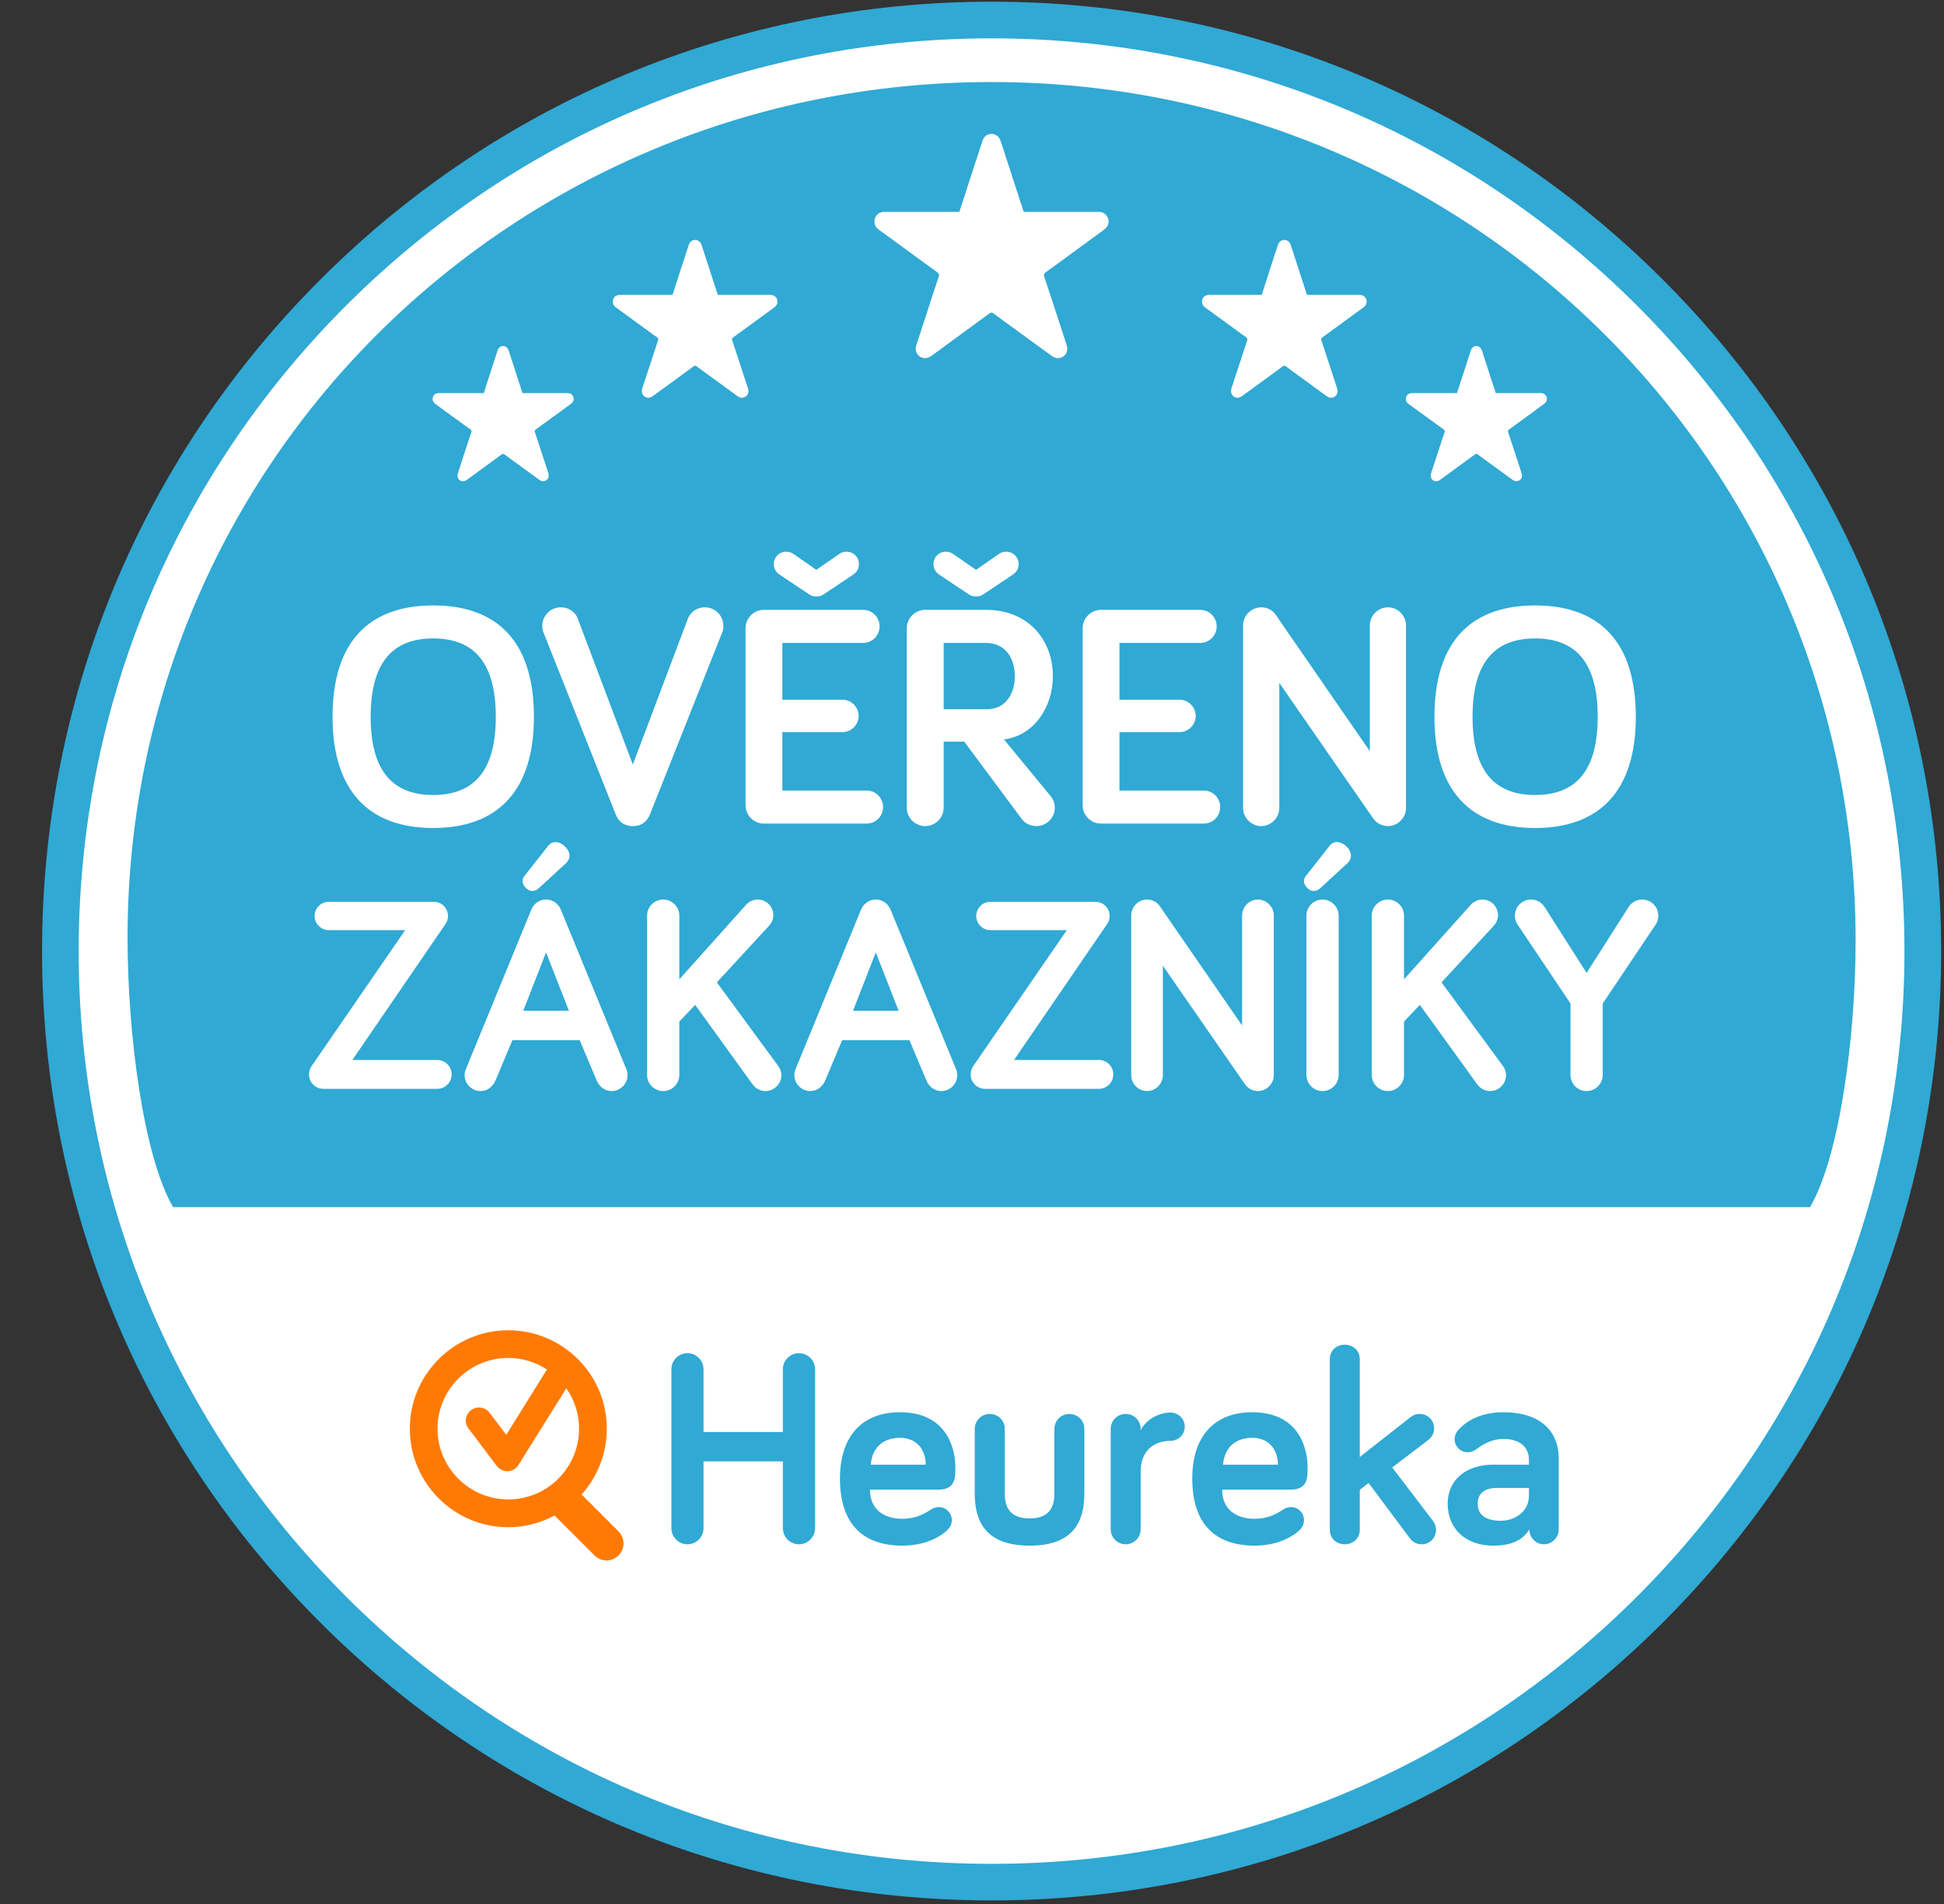
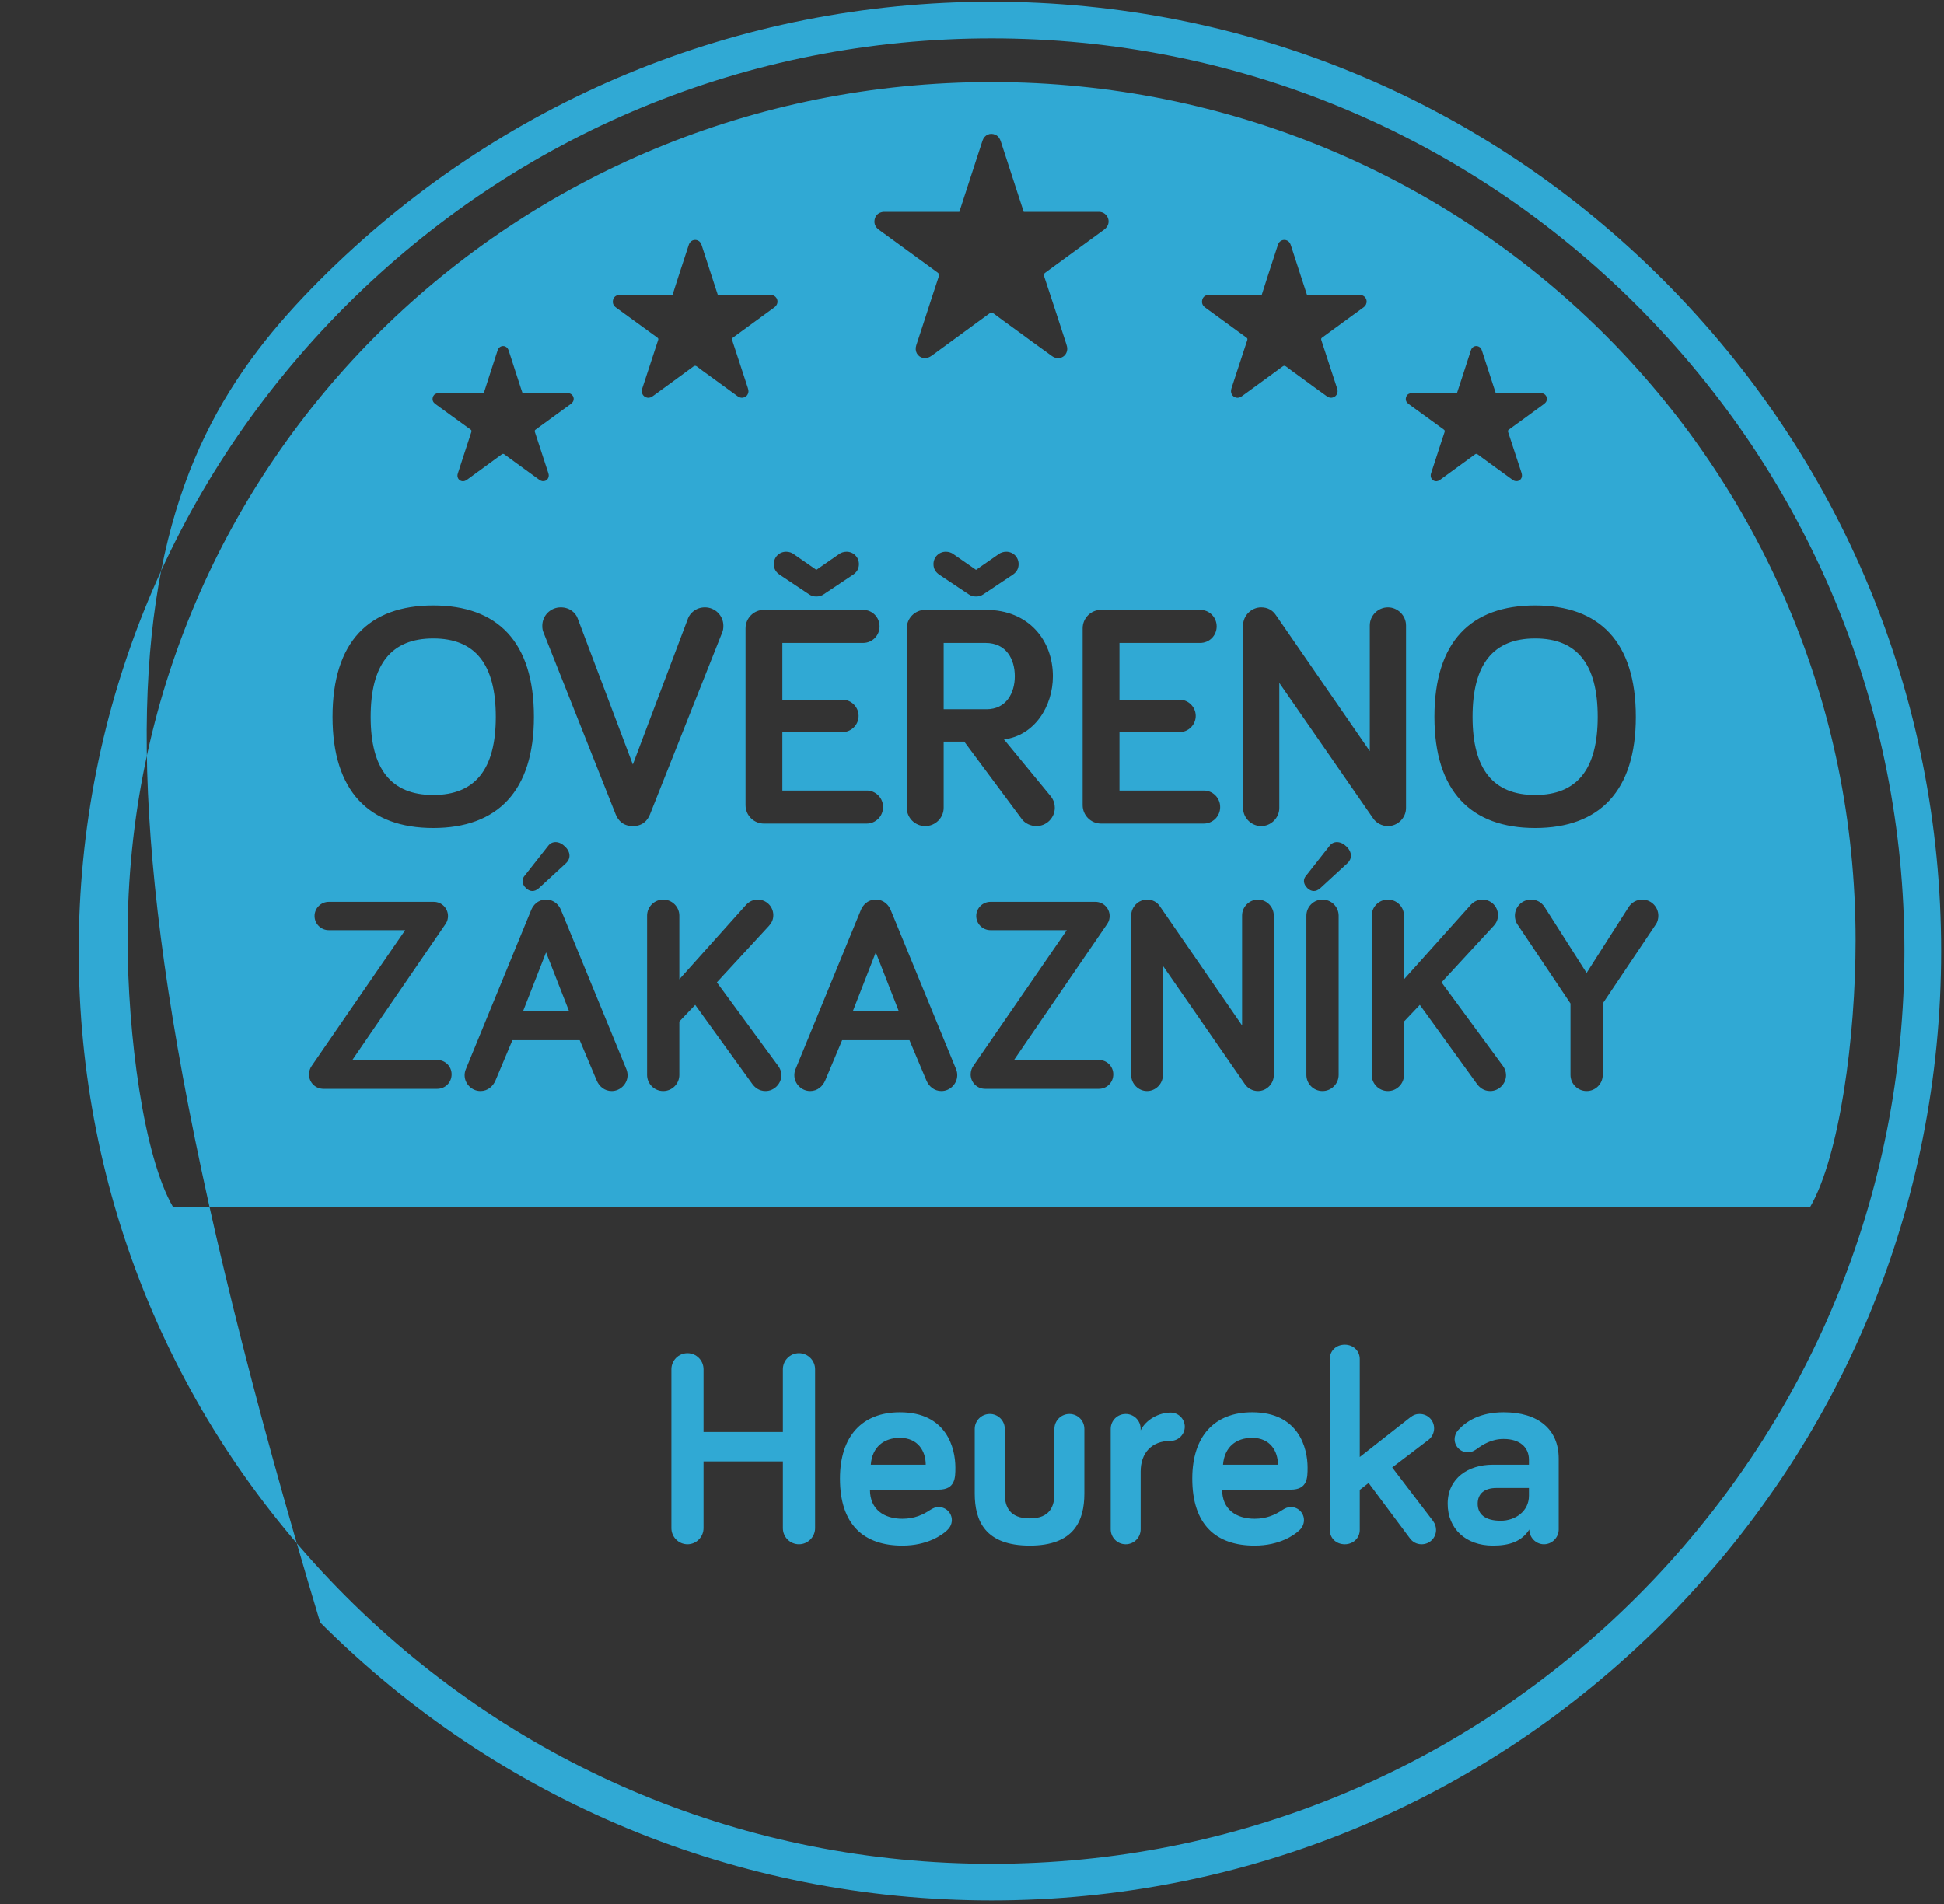
<svg xmlns="http://www.w3.org/2000/svg" width="49" height="48" viewBox="0 0 49 48" fill="none">
  <rect x="0" y="0" width="49" height="48" fill="#333333" stroke="none" />
  <g id="site-logo 1" clip-path="url(#clip0_684_1065)">
-     <path id="Vector" fill-rule="evenodd" clip-rule="evenodd" d="M48.781 23.978C48.781 37.116 38.131 47.767 24.994 47.767C11.856 47.767 1.207 37.116 1.207 23.978C1.207 10.838 11.856 0.188 24.994 0.188C38.131 0.188 48.781 10.838 48.781 23.978Z" fill="white" />
-     <path id="Vector_2" fill-rule="evenodd" clip-rule="evenodd" d="M24.994 47.91C18.6 47.91 12.59 45.422 8.07 40.901C3.549 36.38 1.06 30.371 1.06 23.978C1.06 17.584 3.549 11.575 8.07 7.053C12.59 2.532 18.6 0.043 24.994 0.043C31.387 0.043 37.397 2.532 41.917 7.053C46.439 11.575 48.928 17.584 48.928 23.978C48.928 30.371 46.439 36.38 41.917 40.901C37.397 45.422 31.387 47.91 24.994 47.91ZM24.994 0.967C18.846 0.967 13.069 3.362 8.722 7.705C4.376 12.052 1.983 17.831 1.983 23.978C1.983 30.123 4.376 35.901 8.722 40.249C13.069 44.594 18.846 46.988 24.994 46.988C31.14 46.988 36.918 44.594 41.264 40.249C45.61 35.901 48.003 30.123 48.003 23.978C48.003 17.831 45.61 12.052 41.264 7.705C36.918 3.362 31.14 0.967 24.994 0.967ZM45.624 30.432C46.368 29.155 46.772 26.155 46.772 23.709C46.772 11.68 37.02 2.068 24.994 2.068C12.966 2.068 3.215 11.614 3.215 23.64C3.215 26.088 3.619 29.155 4.363 30.432H45.624ZM20.545 38.525C20.545 38.749 20.362 38.932 20.139 38.932C20.031 38.932 19.927 38.889 19.851 38.812C19.775 38.736 19.733 38.633 19.733 38.525V36.841H17.733V38.525C17.733 38.749 17.551 38.932 17.329 38.932C17.104 38.932 16.923 38.749 16.923 38.525V34.52C16.923 34.296 17.104 34.114 17.329 34.114C17.551 34.114 17.733 34.296 17.733 34.52V36.1H19.733V34.52C19.733 34.296 19.915 34.114 20.139 34.114C20.362 34.114 20.545 34.296 20.545 34.52V38.525ZM22.683 35.603C23.864 35.603 24.081 36.512 24.081 36.995C24.081 37.254 24.081 37.554 23.654 37.554H21.928C21.928 38.057 22.284 38.289 22.746 38.289C23.054 38.289 23.269 38.184 23.438 38.072C23.515 38.023 23.572 37.994 23.662 37.994C23.843 37.994 23.992 38.141 23.992 38.323C23.992 38.435 23.933 38.525 23.871 38.581C23.752 38.695 23.381 38.966 22.746 38.966C21.774 38.966 21.172 38.443 21.172 37.274C21.172 36.206 21.732 35.603 22.683 35.603ZM21.949 36.925H23.334C23.334 36.583 23.138 36.248 22.683 36.248C22.279 36.248 21.983 36.478 21.949 36.925ZM25.326 36.023V37.653C25.326 37.973 25.437 38.28 25.956 38.28C26.467 38.28 26.577 37.973 26.577 37.653V36.023C26.577 35.814 26.745 35.646 26.955 35.646C27.165 35.646 27.332 35.814 27.332 36.023V37.653C27.332 38.339 27.073 38.966 25.956 38.966C24.828 38.966 24.569 38.339 24.569 37.653V36.023C24.569 35.814 24.739 35.646 24.948 35.646C24.998 35.645 25.047 35.655 25.093 35.674C25.139 35.693 25.181 35.721 25.216 35.756C25.251 35.791 25.279 35.832 25.298 35.878C25.317 35.924 25.327 35.973 25.326 36.023ZM28.751 36.059C28.883 35.787 29.212 35.611 29.507 35.611C29.702 35.611 29.863 35.771 29.863 35.967C29.863 36.161 29.702 36.324 29.507 36.324C29.024 36.324 28.751 36.632 28.751 37.099V38.554C28.751 38.762 28.584 38.932 28.373 38.932C28.164 38.932 27.996 38.762 27.996 38.554V36.023C27.996 35.814 28.164 35.646 28.373 35.646C28.584 35.646 28.751 35.814 28.751 36.023V36.059ZM31.562 35.603C32.742 35.603 32.959 36.512 32.959 36.995C32.959 37.254 32.959 37.554 32.534 37.554H30.805C30.805 38.057 31.163 38.289 31.625 38.289C31.933 38.289 32.148 38.184 32.317 38.072C32.394 38.023 32.451 37.994 32.54 37.994C32.723 37.994 32.868 38.141 32.868 38.323C32.868 38.435 32.813 38.525 32.75 38.581C32.631 38.695 32.26 38.966 31.625 38.966C30.652 38.966 30.052 38.443 30.052 37.274C30.052 36.206 30.612 35.603 31.562 35.603ZM30.827 36.925H32.212C32.212 36.583 32.017 36.248 31.562 36.248C31.156 36.248 30.864 36.478 30.827 36.925ZM35.54 38.785L34.497 37.386L34.274 37.56V38.569C34.274 38.778 34.107 38.932 33.897 38.932C33.68 38.932 33.519 38.778 33.519 38.569V34.262C33.519 34.052 33.68 33.9 33.897 33.9C34.107 33.9 34.274 34.052 34.274 34.262V36.731L35.54 35.737C35.63 35.667 35.7 35.646 35.783 35.646C35.987 35.646 36.148 35.805 36.148 36.009C36.148 36.113 36.1 36.226 36.008 36.297L35.092 36.995L36.121 38.344C36.176 38.42 36.197 38.499 36.197 38.569C36.197 38.773 36.035 38.932 35.833 38.932C35.7 38.932 35.602 38.868 35.54 38.785ZM37.205 36.541C37.133 36.59 37.078 36.611 36.993 36.611C36.95 36.611 36.907 36.602 36.867 36.586C36.828 36.569 36.791 36.545 36.761 36.514C36.73 36.483 36.706 36.447 36.69 36.407C36.673 36.367 36.665 36.325 36.665 36.281C36.665 36.206 36.693 36.121 36.757 36.051C36.952 35.835 37.301 35.603 37.901 35.603C38.769 35.603 39.288 36.03 39.288 36.771V38.56C39.288 38.762 39.12 38.932 38.916 38.932C38.714 38.932 38.547 38.762 38.547 38.56C38.356 38.862 38.049 38.966 37.63 38.966C36.944 38.966 36.49 38.539 36.49 37.91C36.49 37.261 37.015 36.925 37.622 36.925H38.538V36.799C38.538 36.485 38.308 36.276 37.901 36.276C37.595 36.276 37.378 36.414 37.205 36.541ZM38.538 37.709V37.512H37.72C37.413 37.512 37.246 37.659 37.246 37.91C37.246 38.176 37.434 38.339 37.827 38.339C38.196 38.339 38.538 38.099 38.538 37.709ZM8.382 18.073C8.382 16.175 9.303 15.263 10.92 15.263C12.537 15.263 13.458 16.175 13.458 18.073C13.458 19.946 12.537 20.874 10.92 20.874C9.303 20.874 8.382 19.946 8.382 18.073ZM9.343 18.073C9.343 19.394 9.863 20.042 10.92 20.042C11.977 20.042 12.497 19.394 12.497 18.073C12.497 16.743 11.977 16.095 10.92 16.095C9.863 16.095 9.343 16.743 9.343 18.073ZM15.519 20.531L13.702 15.951C13.678 15.896 13.669 15.848 13.669 15.775C13.669 15.518 13.877 15.311 14.134 15.311C14.366 15.311 14.51 15.455 14.558 15.583L15.951 19.274L17.344 15.583C17.392 15.463 17.536 15.311 17.768 15.311C18.025 15.311 18.233 15.518 18.233 15.775C18.233 15.848 18.225 15.896 18.201 15.951L16.383 20.531C16.32 20.69 16.191 20.826 15.951 20.826C15.711 20.826 15.583 20.69 15.519 20.531ZM19.72 17.64H21.234C21.458 17.64 21.642 17.824 21.642 18.049C21.642 18.273 21.458 18.457 21.234 18.457H19.72V19.93H21.842C21.896 19.929 21.951 19.94 22.002 19.96C22.052 19.981 22.098 20.012 22.137 20.051C22.176 20.09 22.207 20.136 22.227 20.186C22.248 20.237 22.259 20.291 22.258 20.346C22.259 20.401 22.248 20.455 22.227 20.506C22.207 20.557 22.176 20.603 22.137 20.642C22.098 20.68 22.052 20.711 22.002 20.732C21.951 20.753 21.896 20.763 21.842 20.763H19.256C19 20.763 18.792 20.555 18.792 20.298V15.839C18.792 15.583 19 15.374 19.256 15.374H21.754C21.986 15.374 22.17 15.559 22.17 15.791C22.17 16.023 21.986 16.208 21.754 16.208H19.72V17.64ZM20.393 14.983L19.649 14.486C19.568 14.43 19.505 14.35 19.505 14.222C19.505 14.046 19.64 13.909 19.817 13.909C19.889 13.909 19.961 13.934 20.001 13.966L20.577 14.366L21.153 13.966C21.194 13.934 21.266 13.909 21.338 13.909C21.513 13.909 21.65 14.046 21.65 14.222C21.65 14.35 21.586 14.43 21.506 14.486L20.762 14.983C20.705 15.023 20.641 15.038 20.577 15.038C20.513 15.038 20.449 15.023 20.393 14.983ZM23.786 18.697V20.363C23.786 20.618 23.577 20.826 23.321 20.826C23.065 20.826 22.856 20.618 22.856 20.363V15.839C22.856 15.583 23.065 15.374 23.321 15.374H24.85C25.93 15.374 26.539 16.143 26.539 17.048C26.539 17.809 26.075 18.545 25.306 18.641L26.491 20.082C26.563 20.178 26.587 20.274 26.587 20.363C26.587 20.485 26.538 20.603 26.451 20.69C26.364 20.777 26.246 20.826 26.123 20.826C25.987 20.826 25.842 20.763 25.762 20.658L24.305 18.697H23.786ZM24.417 14.983L23.673 14.486C23.593 14.43 23.529 14.35 23.529 14.222C23.529 14.046 23.666 13.909 23.841 13.909C23.913 13.909 23.985 13.934 24.026 13.966L24.602 14.366L25.178 13.966C25.218 13.934 25.29 13.909 25.363 13.909C25.539 13.909 25.675 14.046 25.675 14.222C25.675 14.35 25.611 14.43 25.531 14.486L24.786 14.983C24.73 15.023 24.666 15.038 24.602 15.038C24.538 15.038 24.474 15.023 24.417 14.983ZM23.786 16.208V17.881H24.866C25.363 17.881 25.579 17.472 25.579 17.048C25.579 16.616 25.363 16.208 24.842 16.208H23.786ZM28.217 17.64H29.731C29.955 17.64 30.139 17.824 30.139 18.049C30.139 18.273 29.955 18.457 29.731 18.457H28.217V19.93H30.339C30.393 19.929 30.448 19.94 30.498 19.96C30.549 19.981 30.595 20.012 30.634 20.051C30.673 20.09 30.703 20.136 30.724 20.186C30.745 20.237 30.756 20.291 30.755 20.346C30.756 20.401 30.745 20.455 30.724 20.506C30.703 20.557 30.673 20.603 30.634 20.642C30.595 20.68 30.549 20.711 30.498 20.732C30.448 20.753 30.393 20.763 30.339 20.763H27.753C27.497 20.763 27.289 20.555 27.289 20.298V15.839C27.289 15.583 27.497 15.374 27.753 15.374H30.251C30.483 15.374 30.667 15.559 30.667 15.791C30.667 16.023 30.483 16.208 30.251 16.208H28.217V17.64ZM35.44 15.767V20.37C35.44 20.618 35.232 20.826 34.984 20.826C34.831 20.826 34.687 20.747 34.608 20.627L32.246 17.216V20.37C32.246 20.618 32.038 20.826 31.79 20.826C31.541 20.826 31.333 20.618 31.333 20.37V15.767C31.333 15.518 31.541 15.311 31.79 15.311C31.95 15.311 32.078 15.383 32.158 15.503L34.527 18.937V15.767C34.527 15.518 34.735 15.311 34.984 15.311C35.232 15.311 35.44 15.518 35.44 15.767ZM36.156 18.073C36.156 16.175 37.077 15.263 38.694 15.263C40.311 15.263 41.232 16.175 41.232 18.073C41.232 19.946 40.311 20.874 38.694 20.874C37.077 20.874 36.156 19.946 36.156 18.073ZM37.117 18.073C37.117 19.394 37.638 20.042 38.694 20.042C39.751 20.042 40.271 19.394 40.271 18.073C40.271 16.743 39.751 16.095 38.694 16.095C37.638 16.095 37.117 16.743 37.117 18.073ZM8.154 27.45C7.95 27.45 7.789 27.289 7.789 27.085C7.789 27.009 7.817 26.924 7.859 26.869L10.213 23.449H8.286C8.09 23.449 7.929 23.288 7.929 23.092C7.929 22.895 8.09 22.735 8.286 22.735H10.935C11.132 22.735 11.292 22.895 11.292 23.092C11.292 23.154 11.279 23.224 11.23 23.294L8.882 26.722H11.02C11.222 26.722 11.383 26.883 11.383 27.085C11.383 27.289 11.222 27.45 11.02 27.45H8.154ZM12.916 26.223L12.489 27.24C12.426 27.387 12.293 27.506 12.111 27.506C11.893 27.506 11.711 27.323 11.711 27.107C11.711 27.064 11.719 27.009 11.74 26.96L13.393 22.931C13.435 22.833 13.546 22.678 13.764 22.678C13.981 22.678 14.094 22.833 14.136 22.931L15.79 26.96C15.81 27.009 15.818 27.064 15.818 27.107C15.818 27.323 15.635 27.506 15.418 27.506C15.236 27.506 15.102 27.387 15.04 27.24L14.612 26.223H12.916ZM13.225 22.075L13.821 21.319C13.918 21.193 14.1 21.2 14.24 21.34C14.395 21.487 14.38 21.655 14.268 21.76L13.582 22.391C13.463 22.496 13.351 22.475 13.259 22.391C13.148 22.285 13.148 22.16 13.225 22.075ZM13.764 24.01L13.189 25.481H14.339L13.764 24.01ZM17.123 24.689L18.805 22.811C18.889 22.72 18.993 22.678 19.099 22.678C19.316 22.678 19.492 22.853 19.492 23.071C19.492 23.183 19.449 23.267 19.386 23.337L18.069 24.766L19.617 26.875C19.666 26.939 19.695 27.023 19.695 27.107C19.695 27.323 19.512 27.506 19.296 27.506C19.127 27.506 19.022 27.408 18.965 27.331L17.523 25.334L17.123 25.754V27.1C17.123 27.323 16.941 27.506 16.716 27.506C16.492 27.506 16.31 27.323 16.31 27.1V23.084C16.31 22.86 16.492 22.678 16.716 22.678C16.941 22.678 17.123 22.86 17.123 23.084V24.689ZM21.227 26.223L20.8 27.24C20.737 27.387 20.603 27.506 20.422 27.506C20.205 27.506 20.022 27.323 20.022 27.107C20.022 27.064 20.029 27.009 20.05 26.96L21.703 22.931C21.746 22.833 21.858 22.678 22.075 22.678C22.293 22.678 22.404 22.833 22.447 22.931L24.101 26.96C24.122 27.009 24.128 27.064 24.128 27.107C24.128 27.323 23.946 27.506 23.729 27.506C23.547 27.506 23.413 27.387 23.351 27.24L22.923 26.223H21.227ZM22.075 24.01L21.501 25.481H22.65L22.075 24.01ZM24.831 27.45C24.628 27.45 24.466 27.289 24.466 27.085C24.466 27.009 24.494 26.924 24.536 26.869L26.89 23.449H24.964C24.768 23.449 24.607 23.288 24.607 23.092C24.607 22.895 24.768 22.735 24.964 22.735H27.612C27.809 22.735 27.969 22.895 27.969 23.092C27.969 23.154 27.956 23.224 27.907 23.294L25.56 26.722H27.697C27.9 26.722 28.061 26.883 28.061 27.085C28.061 27.289 27.9 27.45 27.697 27.45H24.831ZM32.107 23.078V27.107C32.107 27.323 31.925 27.506 31.708 27.506C31.575 27.506 31.448 27.436 31.378 27.331L29.311 24.346V27.107C29.311 27.323 29.129 27.506 28.912 27.506C28.695 27.506 28.513 27.323 28.513 27.107V23.078C28.513 22.86 28.695 22.678 28.912 22.678C29.052 22.678 29.164 22.741 29.235 22.846L31.308 25.853V23.078C31.308 22.86 31.491 22.678 31.708 22.678C31.925 22.678 32.107 22.86 32.107 23.078ZM32.922 22.075L33.517 21.319C33.615 21.193 33.797 21.2 33.938 21.34C34.091 21.487 34.078 21.655 33.965 21.76L33.279 22.391C33.16 22.496 33.048 22.475 32.956 22.391C32.844 22.285 32.844 22.16 32.922 22.075ZM33.742 27.1C33.742 27.323 33.559 27.506 33.335 27.506C33.11 27.506 32.929 27.323 32.929 27.1V23.084C32.929 22.86 33.11 22.678 33.335 22.678C33.559 22.678 33.742 22.86 33.742 23.084V27.1ZM35.389 24.689L37.071 22.811C37.155 22.72 37.26 22.678 37.365 22.678C37.583 22.678 37.758 22.853 37.758 23.071C37.758 23.183 37.715 23.267 37.653 23.337L36.335 24.766L37.884 26.875C37.932 26.939 37.961 27.023 37.961 27.107C37.961 27.323 37.779 27.506 37.562 27.506C37.393 27.506 37.288 27.408 37.231 27.331L35.788 25.334L35.389 25.754V27.1C35.389 27.323 35.207 27.506 34.983 27.506C34.875 27.506 34.772 27.463 34.696 27.387C34.619 27.311 34.576 27.208 34.576 27.1V23.084C34.576 22.86 34.758 22.678 34.983 22.678C35.207 22.678 35.389 22.86 35.389 23.084V24.689ZM39.991 24.528L41.05 22.867C41.087 22.809 41.137 22.761 41.197 22.728C41.257 22.695 41.325 22.678 41.393 22.678C41.617 22.678 41.799 22.86 41.799 23.084C41.799 23.162 41.779 23.245 41.737 23.302L40.398 25.299V27.1C40.398 27.323 40.216 27.506 39.991 27.506C39.768 27.506 39.585 27.323 39.585 27.1V25.299L38.247 23.302C38.205 23.245 38.184 23.162 38.184 23.084C38.184 22.86 38.366 22.678 38.591 22.678C38.738 22.678 38.857 22.748 38.934 22.867L39.991 24.528ZM24.181 5.341C24.254 5.121 24.325 4.9 24.395 4.682C24.519 4.303 24.64 3.924 24.765 3.546C24.813 3.399 24.959 3.336 25.091 3.398C25.168 3.433 25.204 3.496 25.229 3.574C25.401 4.102 25.571 4.631 25.745 5.162C25.764 5.22 25.782 5.278 25.804 5.341H27.699C27.875 5.342 27.993 5.521 27.922 5.68C27.901 5.724 27.865 5.766 27.824 5.794C27.336 6.153 26.845 6.512 26.353 6.87C26.311 6.899 26.305 6.921 26.32 6.97C26.508 7.537 26.692 8.102 26.876 8.669C26.891 8.713 26.905 8.765 26.9 8.811C26.884 9.003 26.677 9.092 26.516 8.976C26.19 8.742 25.868 8.506 25.543 8.268C25.38 8.149 25.215 8.033 25.054 7.909C25.008 7.874 24.978 7.874 24.93 7.909C24.452 8.261 23.971 8.61 23.491 8.962C23.424 9.009 23.354 9.042 23.27 9.025C23.124 8.992 23.047 8.854 23.096 8.702C23.164 8.489 23.234 8.276 23.305 8.064C23.424 7.697 23.542 7.331 23.664 6.965C23.679 6.921 23.669 6.899 23.632 6.87C23.139 6.512 22.647 6.151 22.154 5.792C22.067 5.728 22.027 5.646 22.045 5.539C22.063 5.445 22.122 5.376 22.217 5.351C22.25 5.341 22.287 5.341 22.321 5.341H24.181ZM36.724 9.91C36.768 9.777 36.811 9.644 36.854 9.513C36.928 9.283 37.001 9.056 37.076 8.828C37.105 8.74 37.191 8.7 37.273 8.738C37.319 8.759 37.341 8.798 37.355 8.844C37.459 9.163 37.563 9.483 37.666 9.801L37.702 9.91H38.844C38.951 9.91 39.022 10.019 38.978 10.115C38.967 10.14 38.943 10.165 38.92 10.183C38.625 10.399 38.33 10.616 38.033 10.83C38.009 10.849 38.004 10.862 38.013 10.891C38.126 11.233 38.237 11.575 38.349 11.915C38.358 11.943 38.364 11.973 38.362 12.001C38.354 12.116 38.229 12.17 38.131 12.101C37.936 11.961 37.741 11.815 37.545 11.675C37.447 11.603 37.348 11.531 37.251 11.459C37.223 11.438 37.205 11.435 37.176 11.457C36.887 11.669 36.598 11.88 36.307 12.091C36.268 12.12 36.226 12.14 36.175 12.131C36.087 12.111 36.042 12.027 36.07 11.936C36.111 11.807 36.153 11.679 36.196 11.551C36.268 11.33 36.339 11.109 36.413 10.89C36.422 10.862 36.416 10.849 36.393 10.83C36.096 10.616 35.799 10.399 35.502 10.182C35.45 10.143 35.426 10.094 35.437 10.03C35.448 9.972 35.483 9.932 35.54 9.916C35.56 9.91 35.583 9.91 35.604 9.91H36.724ZM12.194 9.91C12.237 9.777 12.279 9.644 12.322 9.513C12.397 9.283 12.469 9.056 12.544 8.828C12.574 8.74 12.661 8.7 12.742 8.738C12.787 8.759 12.809 8.798 12.824 8.844C12.927 9.163 13.031 9.483 13.134 9.801C13.146 9.836 13.159 9.872 13.171 9.91H14.313C14.42 9.91 14.491 10.019 14.448 10.115C14.435 10.14 14.411 10.165 14.389 10.183C14.094 10.399 13.798 10.616 13.501 10.83C13.477 10.849 13.472 10.862 13.482 10.891C13.594 11.233 13.706 11.575 13.817 11.915C13.827 11.943 13.834 11.973 13.831 12.001C13.822 12.116 13.697 12.17 13.6 12.101C13.404 11.961 13.21 11.815 13.014 11.675C12.916 11.603 12.816 11.531 12.719 11.459C12.691 11.438 12.674 11.435 12.644 11.457C12.356 11.669 12.066 11.88 11.777 12.091C11.737 12.12 11.695 12.14 11.644 12.131C11.555 12.111 11.509 12.027 11.54 11.936C11.58 11.807 11.623 11.679 11.665 11.551C11.737 11.33 11.809 11.109 11.881 10.89C11.889 10.862 11.886 10.849 11.863 10.83C11.565 10.616 11.267 10.399 10.971 10.182C10.918 10.143 10.895 10.094 10.906 10.03C10.917 9.972 10.952 9.932 11.009 9.916C11.029 9.91 11.052 9.91 11.072 9.91H12.194ZM31.803 7.434C31.852 7.278 31.902 7.122 31.952 6.968C32.04 6.703 32.124 6.436 32.212 6.17C32.246 6.067 32.349 6.022 32.443 6.064C32.497 6.09 32.522 6.135 32.539 6.189C32.66 6.564 32.781 6.933 32.902 7.306C32.915 7.347 32.929 7.388 32.944 7.434H32.999C33.424 7.434 33.85 7.433 34.276 7.434C34.401 7.434 34.484 7.559 34.432 7.672C34.419 7.702 34.393 7.731 34.365 7.751C34.021 8.004 33.676 8.256 33.329 8.508C33.3 8.528 33.295 8.545 33.307 8.579C33.438 8.976 33.568 9.375 33.698 9.775C33.708 9.805 33.718 9.84 33.715 9.873C33.702 10.009 33.557 10.072 33.445 9.99C33.215 9.826 32.989 9.659 32.761 9.492C32.647 9.409 32.529 9.326 32.417 9.239C32.383 9.216 32.363 9.214 32.329 9.239C31.992 9.488 31.654 9.732 31.317 9.978C31.269 10.014 31.221 10.037 31.161 10.024C31.059 10.002 31.006 9.905 31.038 9.797C31.087 9.648 31.137 9.497 31.185 9.347C31.269 9.091 31.353 8.833 31.438 8.577C31.448 8.545 31.444 8.528 31.416 8.509C31.068 8.256 30.722 8.003 30.376 7.751C30.315 7.706 30.288 7.647 30.301 7.572C30.313 7.506 30.354 7.458 30.42 7.441C30.444 7.433 30.469 7.434 30.494 7.434H31.803ZM16.952 7.434C17.002 7.278 17.052 7.122 17.101 6.968C17.189 6.703 17.274 6.436 17.362 6.17C17.396 6.067 17.498 6.022 17.593 6.064C17.646 6.09 17.671 6.135 17.688 6.189C17.809 6.564 17.93 6.933 18.051 7.306C18.064 7.347 18.078 7.388 18.093 7.434H18.148C18.574 7.434 19 7.433 19.426 7.434C19.55 7.434 19.634 7.559 19.582 7.672C19.568 7.702 19.543 7.731 19.515 7.751C19.17 8.004 18.825 8.256 18.478 8.508C18.449 8.528 18.443 8.545 18.456 8.579C18.587 8.976 18.717 9.375 18.848 9.775C18.858 9.805 18.867 9.84 18.865 9.873C18.853 10.009 18.707 10.072 18.594 9.99C18.366 9.826 18.138 9.659 17.91 9.492C17.795 9.409 17.679 9.326 17.566 9.239C17.533 9.216 17.512 9.214 17.477 9.239C17.14 9.488 16.804 9.732 16.466 9.978C16.419 10.014 16.371 10.037 16.31 10.024C16.208 10.002 16.154 9.905 16.187 9.797C16.236 9.648 16.286 9.497 16.335 9.347C16.419 9.091 16.502 8.833 16.587 8.577C16.599 8.545 16.593 8.528 16.566 8.509C16.219 8.256 15.872 8.003 15.525 7.751C15.463 7.706 15.437 7.647 15.45 7.572C15.461 7.506 15.503 7.458 15.57 7.441C15.593 7.433 15.62 7.434 15.645 7.434H16.952Z" fill="#30A9D4" />
-     <path id="Vector_3" fill-rule="evenodd" clip-rule="evenodd" d="M15.591 38.608L14.658 37.675H14.661C15.054 37.236 15.295 36.654 15.295 36.018C15.295 34.648 14.181 33.537 12.811 33.537C11.444 33.537 10.33 34.648 10.33 36.018C10.33 37.388 11.444 38.502 12.811 38.502C13.234 38.502 13.63 38.393 13.978 38.207L14.985 39.212C15.025 39.252 15.072 39.285 15.124 39.306C15.176 39.328 15.232 39.34 15.288 39.34C15.344 39.34 15.4 39.328 15.452 39.306C15.504 39.285 15.551 39.252 15.591 39.212C15.671 39.132 15.716 39.023 15.716 38.91C15.716 38.797 15.671 38.688 15.591 38.608ZM11.028 36.018C11.028 35.035 11.829 34.234 12.811 34.234C13.172 34.234 13.508 34.343 13.786 34.526L12.761 36.172L12.339 35.614C12.308 35.573 12.268 35.54 12.222 35.517C12.176 35.495 12.126 35.483 12.074 35.483C12.001 35.483 11.931 35.506 11.873 35.55C11.727 35.661 11.697 35.87 11.809 36.014L12.522 36.957C12.585 37.041 12.683 37.09 12.788 37.09H12.801C12.912 37.086 13.011 37.025 13.068 36.932L14.275 34.999C14.477 35.29 14.596 35.639 14.596 36.018C14.596 37.002 13.796 37.801 12.811 37.801C11.829 37.801 11.028 37.002 11.028 36.018Z" fill="#FF7A04" />
+     <path id="Vector_2" fill-rule="evenodd" clip-rule="evenodd" d="M24.994 47.91C18.6 47.91 12.59 45.422 8.07 40.901C1.06 17.584 3.549 11.575 8.07 7.053C12.59 2.532 18.6 0.043 24.994 0.043C31.387 0.043 37.397 2.532 41.917 7.053C46.439 11.575 48.928 17.584 48.928 23.978C48.928 30.371 46.439 36.38 41.917 40.901C37.397 45.422 31.387 47.91 24.994 47.91ZM24.994 0.967C18.846 0.967 13.069 3.362 8.722 7.705C4.376 12.052 1.983 17.831 1.983 23.978C1.983 30.123 4.376 35.901 8.722 40.249C13.069 44.594 18.846 46.988 24.994 46.988C31.14 46.988 36.918 44.594 41.264 40.249C45.61 35.901 48.003 30.123 48.003 23.978C48.003 17.831 45.61 12.052 41.264 7.705C36.918 3.362 31.14 0.967 24.994 0.967ZM45.624 30.432C46.368 29.155 46.772 26.155 46.772 23.709C46.772 11.68 37.02 2.068 24.994 2.068C12.966 2.068 3.215 11.614 3.215 23.64C3.215 26.088 3.619 29.155 4.363 30.432H45.624ZM20.545 38.525C20.545 38.749 20.362 38.932 20.139 38.932C20.031 38.932 19.927 38.889 19.851 38.812C19.775 38.736 19.733 38.633 19.733 38.525V36.841H17.733V38.525C17.733 38.749 17.551 38.932 17.329 38.932C17.104 38.932 16.923 38.749 16.923 38.525V34.52C16.923 34.296 17.104 34.114 17.329 34.114C17.551 34.114 17.733 34.296 17.733 34.52V36.1H19.733V34.52C19.733 34.296 19.915 34.114 20.139 34.114C20.362 34.114 20.545 34.296 20.545 34.52V38.525ZM22.683 35.603C23.864 35.603 24.081 36.512 24.081 36.995C24.081 37.254 24.081 37.554 23.654 37.554H21.928C21.928 38.057 22.284 38.289 22.746 38.289C23.054 38.289 23.269 38.184 23.438 38.072C23.515 38.023 23.572 37.994 23.662 37.994C23.843 37.994 23.992 38.141 23.992 38.323C23.992 38.435 23.933 38.525 23.871 38.581C23.752 38.695 23.381 38.966 22.746 38.966C21.774 38.966 21.172 38.443 21.172 37.274C21.172 36.206 21.732 35.603 22.683 35.603ZM21.949 36.925H23.334C23.334 36.583 23.138 36.248 22.683 36.248C22.279 36.248 21.983 36.478 21.949 36.925ZM25.326 36.023V37.653C25.326 37.973 25.437 38.28 25.956 38.28C26.467 38.28 26.577 37.973 26.577 37.653V36.023C26.577 35.814 26.745 35.646 26.955 35.646C27.165 35.646 27.332 35.814 27.332 36.023V37.653C27.332 38.339 27.073 38.966 25.956 38.966C24.828 38.966 24.569 38.339 24.569 37.653V36.023C24.569 35.814 24.739 35.646 24.948 35.646C24.998 35.645 25.047 35.655 25.093 35.674C25.139 35.693 25.181 35.721 25.216 35.756C25.251 35.791 25.279 35.832 25.298 35.878C25.317 35.924 25.327 35.973 25.326 36.023ZM28.751 36.059C28.883 35.787 29.212 35.611 29.507 35.611C29.702 35.611 29.863 35.771 29.863 35.967C29.863 36.161 29.702 36.324 29.507 36.324C29.024 36.324 28.751 36.632 28.751 37.099V38.554C28.751 38.762 28.584 38.932 28.373 38.932C28.164 38.932 27.996 38.762 27.996 38.554V36.023C27.996 35.814 28.164 35.646 28.373 35.646C28.584 35.646 28.751 35.814 28.751 36.023V36.059ZM31.562 35.603C32.742 35.603 32.959 36.512 32.959 36.995C32.959 37.254 32.959 37.554 32.534 37.554H30.805C30.805 38.057 31.163 38.289 31.625 38.289C31.933 38.289 32.148 38.184 32.317 38.072C32.394 38.023 32.451 37.994 32.54 37.994C32.723 37.994 32.868 38.141 32.868 38.323C32.868 38.435 32.813 38.525 32.75 38.581C32.631 38.695 32.26 38.966 31.625 38.966C30.652 38.966 30.052 38.443 30.052 37.274C30.052 36.206 30.612 35.603 31.562 35.603ZM30.827 36.925H32.212C32.212 36.583 32.017 36.248 31.562 36.248C31.156 36.248 30.864 36.478 30.827 36.925ZM35.54 38.785L34.497 37.386L34.274 37.56V38.569C34.274 38.778 34.107 38.932 33.897 38.932C33.68 38.932 33.519 38.778 33.519 38.569V34.262C33.519 34.052 33.68 33.9 33.897 33.9C34.107 33.9 34.274 34.052 34.274 34.262V36.731L35.54 35.737C35.63 35.667 35.7 35.646 35.783 35.646C35.987 35.646 36.148 35.805 36.148 36.009C36.148 36.113 36.1 36.226 36.008 36.297L35.092 36.995L36.121 38.344C36.176 38.42 36.197 38.499 36.197 38.569C36.197 38.773 36.035 38.932 35.833 38.932C35.7 38.932 35.602 38.868 35.54 38.785ZM37.205 36.541C37.133 36.59 37.078 36.611 36.993 36.611C36.95 36.611 36.907 36.602 36.867 36.586C36.828 36.569 36.791 36.545 36.761 36.514C36.73 36.483 36.706 36.447 36.69 36.407C36.673 36.367 36.665 36.325 36.665 36.281C36.665 36.206 36.693 36.121 36.757 36.051C36.952 35.835 37.301 35.603 37.901 35.603C38.769 35.603 39.288 36.03 39.288 36.771V38.56C39.288 38.762 39.12 38.932 38.916 38.932C38.714 38.932 38.547 38.762 38.547 38.56C38.356 38.862 38.049 38.966 37.63 38.966C36.944 38.966 36.49 38.539 36.49 37.91C36.49 37.261 37.015 36.925 37.622 36.925H38.538V36.799C38.538 36.485 38.308 36.276 37.901 36.276C37.595 36.276 37.378 36.414 37.205 36.541ZM38.538 37.709V37.512H37.72C37.413 37.512 37.246 37.659 37.246 37.91C37.246 38.176 37.434 38.339 37.827 38.339C38.196 38.339 38.538 38.099 38.538 37.709ZM8.382 18.073C8.382 16.175 9.303 15.263 10.92 15.263C12.537 15.263 13.458 16.175 13.458 18.073C13.458 19.946 12.537 20.874 10.92 20.874C9.303 20.874 8.382 19.946 8.382 18.073ZM9.343 18.073C9.343 19.394 9.863 20.042 10.92 20.042C11.977 20.042 12.497 19.394 12.497 18.073C12.497 16.743 11.977 16.095 10.92 16.095C9.863 16.095 9.343 16.743 9.343 18.073ZM15.519 20.531L13.702 15.951C13.678 15.896 13.669 15.848 13.669 15.775C13.669 15.518 13.877 15.311 14.134 15.311C14.366 15.311 14.51 15.455 14.558 15.583L15.951 19.274L17.344 15.583C17.392 15.463 17.536 15.311 17.768 15.311C18.025 15.311 18.233 15.518 18.233 15.775C18.233 15.848 18.225 15.896 18.201 15.951L16.383 20.531C16.32 20.69 16.191 20.826 15.951 20.826C15.711 20.826 15.583 20.69 15.519 20.531ZM19.72 17.64H21.234C21.458 17.64 21.642 17.824 21.642 18.049C21.642 18.273 21.458 18.457 21.234 18.457H19.72V19.93H21.842C21.896 19.929 21.951 19.94 22.002 19.96C22.052 19.981 22.098 20.012 22.137 20.051C22.176 20.09 22.207 20.136 22.227 20.186C22.248 20.237 22.259 20.291 22.258 20.346C22.259 20.401 22.248 20.455 22.227 20.506C22.207 20.557 22.176 20.603 22.137 20.642C22.098 20.68 22.052 20.711 22.002 20.732C21.951 20.753 21.896 20.763 21.842 20.763H19.256C19 20.763 18.792 20.555 18.792 20.298V15.839C18.792 15.583 19 15.374 19.256 15.374H21.754C21.986 15.374 22.17 15.559 22.17 15.791C22.17 16.023 21.986 16.208 21.754 16.208H19.72V17.64ZM20.393 14.983L19.649 14.486C19.568 14.43 19.505 14.35 19.505 14.222C19.505 14.046 19.64 13.909 19.817 13.909C19.889 13.909 19.961 13.934 20.001 13.966L20.577 14.366L21.153 13.966C21.194 13.934 21.266 13.909 21.338 13.909C21.513 13.909 21.65 14.046 21.65 14.222C21.65 14.35 21.586 14.43 21.506 14.486L20.762 14.983C20.705 15.023 20.641 15.038 20.577 15.038C20.513 15.038 20.449 15.023 20.393 14.983ZM23.786 18.697V20.363C23.786 20.618 23.577 20.826 23.321 20.826C23.065 20.826 22.856 20.618 22.856 20.363V15.839C22.856 15.583 23.065 15.374 23.321 15.374H24.85C25.93 15.374 26.539 16.143 26.539 17.048C26.539 17.809 26.075 18.545 25.306 18.641L26.491 20.082C26.563 20.178 26.587 20.274 26.587 20.363C26.587 20.485 26.538 20.603 26.451 20.69C26.364 20.777 26.246 20.826 26.123 20.826C25.987 20.826 25.842 20.763 25.762 20.658L24.305 18.697H23.786ZM24.417 14.983L23.673 14.486C23.593 14.43 23.529 14.35 23.529 14.222C23.529 14.046 23.666 13.909 23.841 13.909C23.913 13.909 23.985 13.934 24.026 13.966L24.602 14.366L25.178 13.966C25.218 13.934 25.29 13.909 25.363 13.909C25.539 13.909 25.675 14.046 25.675 14.222C25.675 14.35 25.611 14.43 25.531 14.486L24.786 14.983C24.73 15.023 24.666 15.038 24.602 15.038C24.538 15.038 24.474 15.023 24.417 14.983ZM23.786 16.208V17.881H24.866C25.363 17.881 25.579 17.472 25.579 17.048C25.579 16.616 25.363 16.208 24.842 16.208H23.786ZM28.217 17.64H29.731C29.955 17.64 30.139 17.824 30.139 18.049C30.139 18.273 29.955 18.457 29.731 18.457H28.217V19.93H30.339C30.393 19.929 30.448 19.94 30.498 19.96C30.549 19.981 30.595 20.012 30.634 20.051C30.673 20.09 30.703 20.136 30.724 20.186C30.745 20.237 30.756 20.291 30.755 20.346C30.756 20.401 30.745 20.455 30.724 20.506C30.703 20.557 30.673 20.603 30.634 20.642C30.595 20.68 30.549 20.711 30.498 20.732C30.448 20.753 30.393 20.763 30.339 20.763H27.753C27.497 20.763 27.289 20.555 27.289 20.298V15.839C27.289 15.583 27.497 15.374 27.753 15.374H30.251C30.483 15.374 30.667 15.559 30.667 15.791C30.667 16.023 30.483 16.208 30.251 16.208H28.217V17.64ZM35.44 15.767V20.37C35.44 20.618 35.232 20.826 34.984 20.826C34.831 20.826 34.687 20.747 34.608 20.627L32.246 17.216V20.37C32.246 20.618 32.038 20.826 31.79 20.826C31.541 20.826 31.333 20.618 31.333 20.37V15.767C31.333 15.518 31.541 15.311 31.79 15.311C31.95 15.311 32.078 15.383 32.158 15.503L34.527 18.937V15.767C34.527 15.518 34.735 15.311 34.984 15.311C35.232 15.311 35.44 15.518 35.44 15.767ZM36.156 18.073C36.156 16.175 37.077 15.263 38.694 15.263C40.311 15.263 41.232 16.175 41.232 18.073C41.232 19.946 40.311 20.874 38.694 20.874C37.077 20.874 36.156 19.946 36.156 18.073ZM37.117 18.073C37.117 19.394 37.638 20.042 38.694 20.042C39.751 20.042 40.271 19.394 40.271 18.073C40.271 16.743 39.751 16.095 38.694 16.095C37.638 16.095 37.117 16.743 37.117 18.073ZM8.154 27.45C7.95 27.45 7.789 27.289 7.789 27.085C7.789 27.009 7.817 26.924 7.859 26.869L10.213 23.449H8.286C8.09 23.449 7.929 23.288 7.929 23.092C7.929 22.895 8.09 22.735 8.286 22.735H10.935C11.132 22.735 11.292 22.895 11.292 23.092C11.292 23.154 11.279 23.224 11.23 23.294L8.882 26.722H11.02C11.222 26.722 11.383 26.883 11.383 27.085C11.383 27.289 11.222 27.45 11.02 27.45H8.154ZM12.916 26.223L12.489 27.24C12.426 27.387 12.293 27.506 12.111 27.506C11.893 27.506 11.711 27.323 11.711 27.107C11.711 27.064 11.719 27.009 11.74 26.96L13.393 22.931C13.435 22.833 13.546 22.678 13.764 22.678C13.981 22.678 14.094 22.833 14.136 22.931L15.79 26.96C15.81 27.009 15.818 27.064 15.818 27.107C15.818 27.323 15.635 27.506 15.418 27.506C15.236 27.506 15.102 27.387 15.04 27.24L14.612 26.223H12.916ZM13.225 22.075L13.821 21.319C13.918 21.193 14.1 21.2 14.24 21.34C14.395 21.487 14.38 21.655 14.268 21.76L13.582 22.391C13.463 22.496 13.351 22.475 13.259 22.391C13.148 22.285 13.148 22.16 13.225 22.075ZM13.764 24.01L13.189 25.481H14.339L13.764 24.01ZM17.123 24.689L18.805 22.811C18.889 22.72 18.993 22.678 19.099 22.678C19.316 22.678 19.492 22.853 19.492 23.071C19.492 23.183 19.449 23.267 19.386 23.337L18.069 24.766L19.617 26.875C19.666 26.939 19.695 27.023 19.695 27.107C19.695 27.323 19.512 27.506 19.296 27.506C19.127 27.506 19.022 27.408 18.965 27.331L17.523 25.334L17.123 25.754V27.1C17.123 27.323 16.941 27.506 16.716 27.506C16.492 27.506 16.31 27.323 16.31 27.1V23.084C16.31 22.86 16.492 22.678 16.716 22.678C16.941 22.678 17.123 22.86 17.123 23.084V24.689ZM21.227 26.223L20.8 27.24C20.737 27.387 20.603 27.506 20.422 27.506C20.205 27.506 20.022 27.323 20.022 27.107C20.022 27.064 20.029 27.009 20.05 26.96L21.703 22.931C21.746 22.833 21.858 22.678 22.075 22.678C22.293 22.678 22.404 22.833 22.447 22.931L24.101 26.96C24.122 27.009 24.128 27.064 24.128 27.107C24.128 27.323 23.946 27.506 23.729 27.506C23.547 27.506 23.413 27.387 23.351 27.24L22.923 26.223H21.227ZM22.075 24.01L21.501 25.481H22.65L22.075 24.01ZM24.831 27.45C24.628 27.45 24.466 27.289 24.466 27.085C24.466 27.009 24.494 26.924 24.536 26.869L26.89 23.449H24.964C24.768 23.449 24.607 23.288 24.607 23.092C24.607 22.895 24.768 22.735 24.964 22.735H27.612C27.809 22.735 27.969 22.895 27.969 23.092C27.969 23.154 27.956 23.224 27.907 23.294L25.56 26.722H27.697C27.9 26.722 28.061 26.883 28.061 27.085C28.061 27.289 27.9 27.45 27.697 27.45H24.831ZM32.107 23.078V27.107C32.107 27.323 31.925 27.506 31.708 27.506C31.575 27.506 31.448 27.436 31.378 27.331L29.311 24.346V27.107C29.311 27.323 29.129 27.506 28.912 27.506C28.695 27.506 28.513 27.323 28.513 27.107V23.078C28.513 22.86 28.695 22.678 28.912 22.678C29.052 22.678 29.164 22.741 29.235 22.846L31.308 25.853V23.078C31.308 22.86 31.491 22.678 31.708 22.678C31.925 22.678 32.107 22.86 32.107 23.078ZM32.922 22.075L33.517 21.319C33.615 21.193 33.797 21.2 33.938 21.34C34.091 21.487 34.078 21.655 33.965 21.76L33.279 22.391C33.16 22.496 33.048 22.475 32.956 22.391C32.844 22.285 32.844 22.16 32.922 22.075ZM33.742 27.1C33.742 27.323 33.559 27.506 33.335 27.506C33.11 27.506 32.929 27.323 32.929 27.1V23.084C32.929 22.86 33.11 22.678 33.335 22.678C33.559 22.678 33.742 22.86 33.742 23.084V27.1ZM35.389 24.689L37.071 22.811C37.155 22.72 37.26 22.678 37.365 22.678C37.583 22.678 37.758 22.853 37.758 23.071C37.758 23.183 37.715 23.267 37.653 23.337L36.335 24.766L37.884 26.875C37.932 26.939 37.961 27.023 37.961 27.107C37.961 27.323 37.779 27.506 37.562 27.506C37.393 27.506 37.288 27.408 37.231 27.331L35.788 25.334L35.389 25.754V27.1C35.389 27.323 35.207 27.506 34.983 27.506C34.875 27.506 34.772 27.463 34.696 27.387C34.619 27.311 34.576 27.208 34.576 27.1V23.084C34.576 22.86 34.758 22.678 34.983 22.678C35.207 22.678 35.389 22.86 35.389 23.084V24.689ZM39.991 24.528L41.05 22.867C41.087 22.809 41.137 22.761 41.197 22.728C41.257 22.695 41.325 22.678 41.393 22.678C41.617 22.678 41.799 22.86 41.799 23.084C41.799 23.162 41.779 23.245 41.737 23.302L40.398 25.299V27.1C40.398 27.323 40.216 27.506 39.991 27.506C39.768 27.506 39.585 27.323 39.585 27.1V25.299L38.247 23.302C38.205 23.245 38.184 23.162 38.184 23.084C38.184 22.86 38.366 22.678 38.591 22.678C38.738 22.678 38.857 22.748 38.934 22.867L39.991 24.528ZM24.181 5.341C24.254 5.121 24.325 4.9 24.395 4.682C24.519 4.303 24.64 3.924 24.765 3.546C24.813 3.399 24.959 3.336 25.091 3.398C25.168 3.433 25.204 3.496 25.229 3.574C25.401 4.102 25.571 4.631 25.745 5.162C25.764 5.22 25.782 5.278 25.804 5.341H27.699C27.875 5.342 27.993 5.521 27.922 5.68C27.901 5.724 27.865 5.766 27.824 5.794C27.336 6.153 26.845 6.512 26.353 6.87C26.311 6.899 26.305 6.921 26.32 6.97C26.508 7.537 26.692 8.102 26.876 8.669C26.891 8.713 26.905 8.765 26.9 8.811C26.884 9.003 26.677 9.092 26.516 8.976C26.19 8.742 25.868 8.506 25.543 8.268C25.38 8.149 25.215 8.033 25.054 7.909C25.008 7.874 24.978 7.874 24.93 7.909C24.452 8.261 23.971 8.61 23.491 8.962C23.424 9.009 23.354 9.042 23.27 9.025C23.124 8.992 23.047 8.854 23.096 8.702C23.164 8.489 23.234 8.276 23.305 8.064C23.424 7.697 23.542 7.331 23.664 6.965C23.679 6.921 23.669 6.899 23.632 6.87C23.139 6.512 22.647 6.151 22.154 5.792C22.067 5.728 22.027 5.646 22.045 5.539C22.063 5.445 22.122 5.376 22.217 5.351C22.25 5.341 22.287 5.341 22.321 5.341H24.181ZM36.724 9.91C36.768 9.777 36.811 9.644 36.854 9.513C36.928 9.283 37.001 9.056 37.076 8.828C37.105 8.74 37.191 8.7 37.273 8.738C37.319 8.759 37.341 8.798 37.355 8.844C37.459 9.163 37.563 9.483 37.666 9.801L37.702 9.91H38.844C38.951 9.91 39.022 10.019 38.978 10.115C38.967 10.14 38.943 10.165 38.92 10.183C38.625 10.399 38.33 10.616 38.033 10.83C38.009 10.849 38.004 10.862 38.013 10.891C38.126 11.233 38.237 11.575 38.349 11.915C38.358 11.943 38.364 11.973 38.362 12.001C38.354 12.116 38.229 12.17 38.131 12.101C37.936 11.961 37.741 11.815 37.545 11.675C37.447 11.603 37.348 11.531 37.251 11.459C37.223 11.438 37.205 11.435 37.176 11.457C36.887 11.669 36.598 11.88 36.307 12.091C36.268 12.12 36.226 12.14 36.175 12.131C36.087 12.111 36.042 12.027 36.07 11.936C36.111 11.807 36.153 11.679 36.196 11.551C36.268 11.33 36.339 11.109 36.413 10.89C36.422 10.862 36.416 10.849 36.393 10.83C36.096 10.616 35.799 10.399 35.502 10.182C35.45 10.143 35.426 10.094 35.437 10.03C35.448 9.972 35.483 9.932 35.54 9.916C35.56 9.91 35.583 9.91 35.604 9.91H36.724ZM12.194 9.91C12.237 9.777 12.279 9.644 12.322 9.513C12.397 9.283 12.469 9.056 12.544 8.828C12.574 8.74 12.661 8.7 12.742 8.738C12.787 8.759 12.809 8.798 12.824 8.844C12.927 9.163 13.031 9.483 13.134 9.801C13.146 9.836 13.159 9.872 13.171 9.91H14.313C14.42 9.91 14.491 10.019 14.448 10.115C14.435 10.14 14.411 10.165 14.389 10.183C14.094 10.399 13.798 10.616 13.501 10.83C13.477 10.849 13.472 10.862 13.482 10.891C13.594 11.233 13.706 11.575 13.817 11.915C13.827 11.943 13.834 11.973 13.831 12.001C13.822 12.116 13.697 12.17 13.6 12.101C13.404 11.961 13.21 11.815 13.014 11.675C12.916 11.603 12.816 11.531 12.719 11.459C12.691 11.438 12.674 11.435 12.644 11.457C12.356 11.669 12.066 11.88 11.777 12.091C11.737 12.12 11.695 12.14 11.644 12.131C11.555 12.111 11.509 12.027 11.54 11.936C11.58 11.807 11.623 11.679 11.665 11.551C11.737 11.33 11.809 11.109 11.881 10.89C11.889 10.862 11.886 10.849 11.863 10.83C11.565 10.616 11.267 10.399 10.971 10.182C10.918 10.143 10.895 10.094 10.906 10.03C10.917 9.972 10.952 9.932 11.009 9.916C11.029 9.91 11.052 9.91 11.072 9.91H12.194ZM31.803 7.434C31.852 7.278 31.902 7.122 31.952 6.968C32.04 6.703 32.124 6.436 32.212 6.17C32.246 6.067 32.349 6.022 32.443 6.064C32.497 6.09 32.522 6.135 32.539 6.189C32.66 6.564 32.781 6.933 32.902 7.306C32.915 7.347 32.929 7.388 32.944 7.434H32.999C33.424 7.434 33.85 7.433 34.276 7.434C34.401 7.434 34.484 7.559 34.432 7.672C34.419 7.702 34.393 7.731 34.365 7.751C34.021 8.004 33.676 8.256 33.329 8.508C33.3 8.528 33.295 8.545 33.307 8.579C33.438 8.976 33.568 9.375 33.698 9.775C33.708 9.805 33.718 9.84 33.715 9.873C33.702 10.009 33.557 10.072 33.445 9.99C33.215 9.826 32.989 9.659 32.761 9.492C32.647 9.409 32.529 9.326 32.417 9.239C32.383 9.216 32.363 9.214 32.329 9.239C31.992 9.488 31.654 9.732 31.317 9.978C31.269 10.014 31.221 10.037 31.161 10.024C31.059 10.002 31.006 9.905 31.038 9.797C31.087 9.648 31.137 9.497 31.185 9.347C31.269 9.091 31.353 8.833 31.438 8.577C31.448 8.545 31.444 8.528 31.416 8.509C31.068 8.256 30.722 8.003 30.376 7.751C30.315 7.706 30.288 7.647 30.301 7.572C30.313 7.506 30.354 7.458 30.42 7.441C30.444 7.433 30.469 7.434 30.494 7.434H31.803ZM16.952 7.434C17.002 7.278 17.052 7.122 17.101 6.968C17.189 6.703 17.274 6.436 17.362 6.17C17.396 6.067 17.498 6.022 17.593 6.064C17.646 6.09 17.671 6.135 17.688 6.189C17.809 6.564 17.93 6.933 18.051 7.306C18.064 7.347 18.078 7.388 18.093 7.434H18.148C18.574 7.434 19 7.433 19.426 7.434C19.55 7.434 19.634 7.559 19.582 7.672C19.568 7.702 19.543 7.731 19.515 7.751C19.17 8.004 18.825 8.256 18.478 8.508C18.449 8.528 18.443 8.545 18.456 8.579C18.587 8.976 18.717 9.375 18.848 9.775C18.858 9.805 18.867 9.84 18.865 9.873C18.853 10.009 18.707 10.072 18.594 9.99C18.366 9.826 18.138 9.659 17.91 9.492C17.795 9.409 17.679 9.326 17.566 9.239C17.533 9.216 17.512 9.214 17.477 9.239C17.14 9.488 16.804 9.732 16.466 9.978C16.419 10.014 16.371 10.037 16.31 10.024C16.208 10.002 16.154 9.905 16.187 9.797C16.236 9.648 16.286 9.497 16.335 9.347C16.419 9.091 16.502 8.833 16.587 8.577C16.599 8.545 16.593 8.528 16.566 8.509C16.219 8.256 15.872 8.003 15.525 7.751C15.463 7.706 15.437 7.647 15.45 7.572C15.461 7.506 15.503 7.458 15.57 7.441C15.593 7.433 15.62 7.434 15.645 7.434H16.952Z" fill="#30A9D4" />
  </g>
  <defs>
    <clipPath id="clip0_684_1065">
      <rect width="48" height="48" fill="white" transform="translate(0.968)" />
    </clipPath>
  </defs>
</svg>